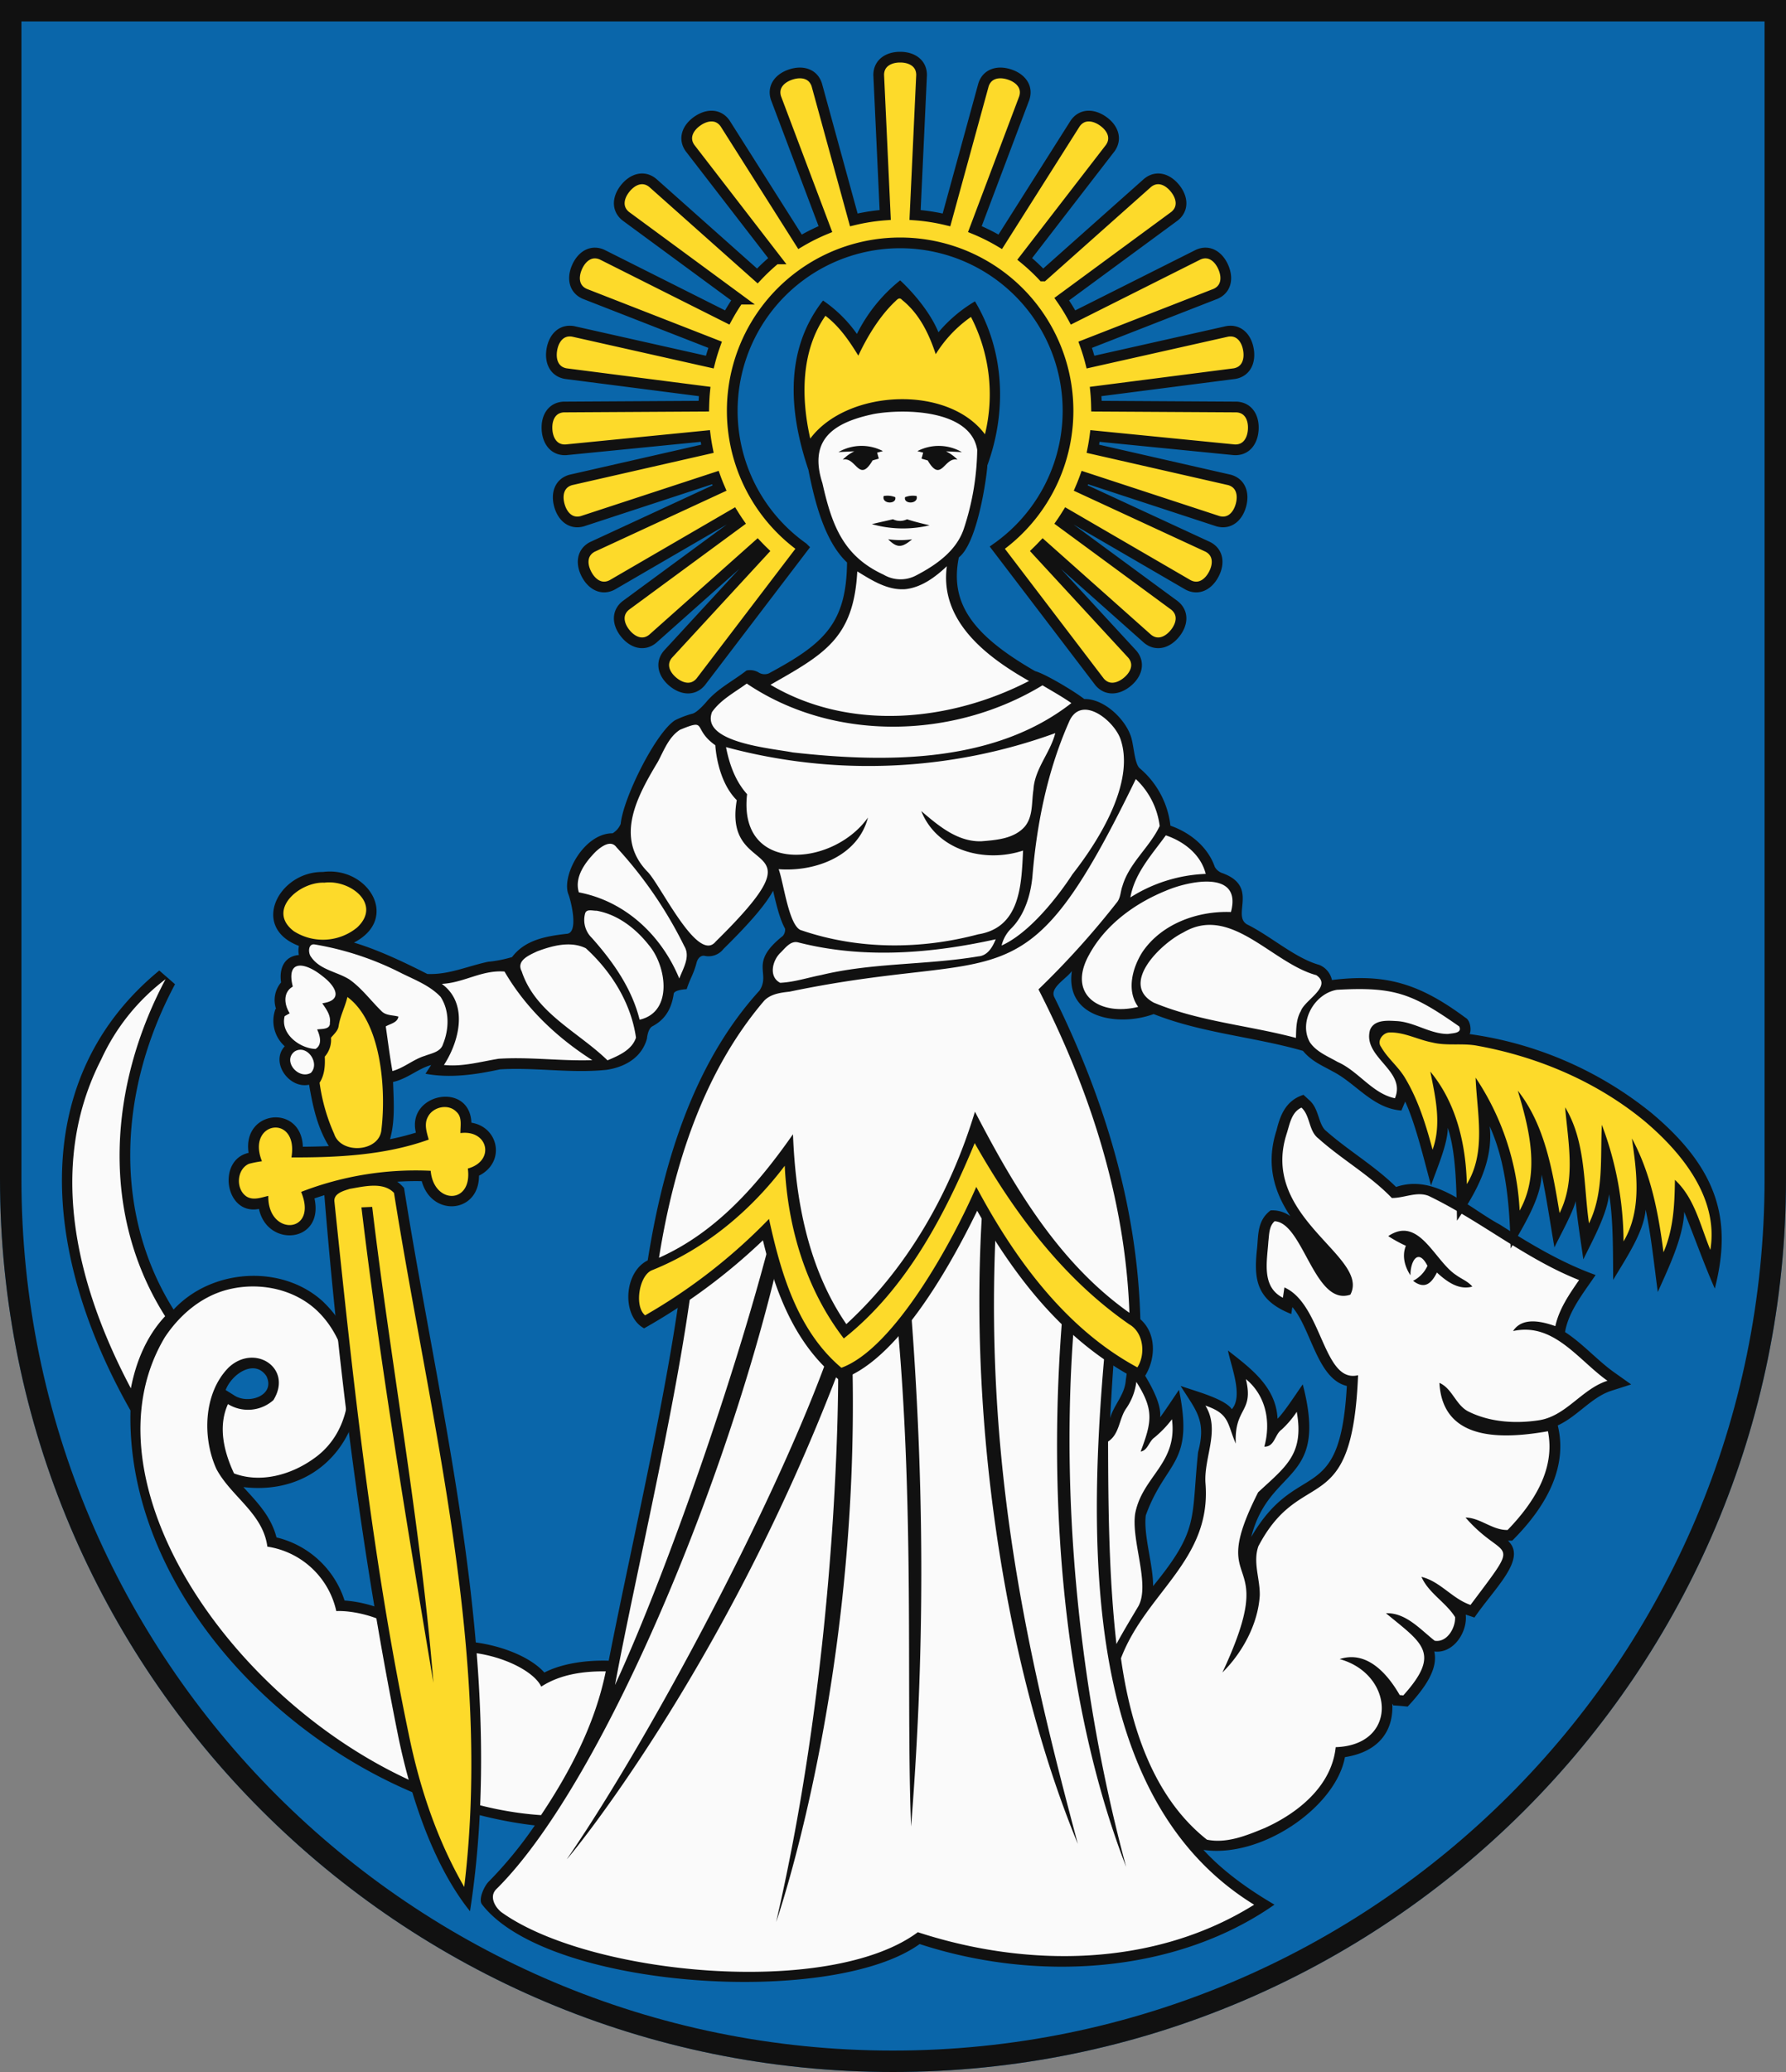
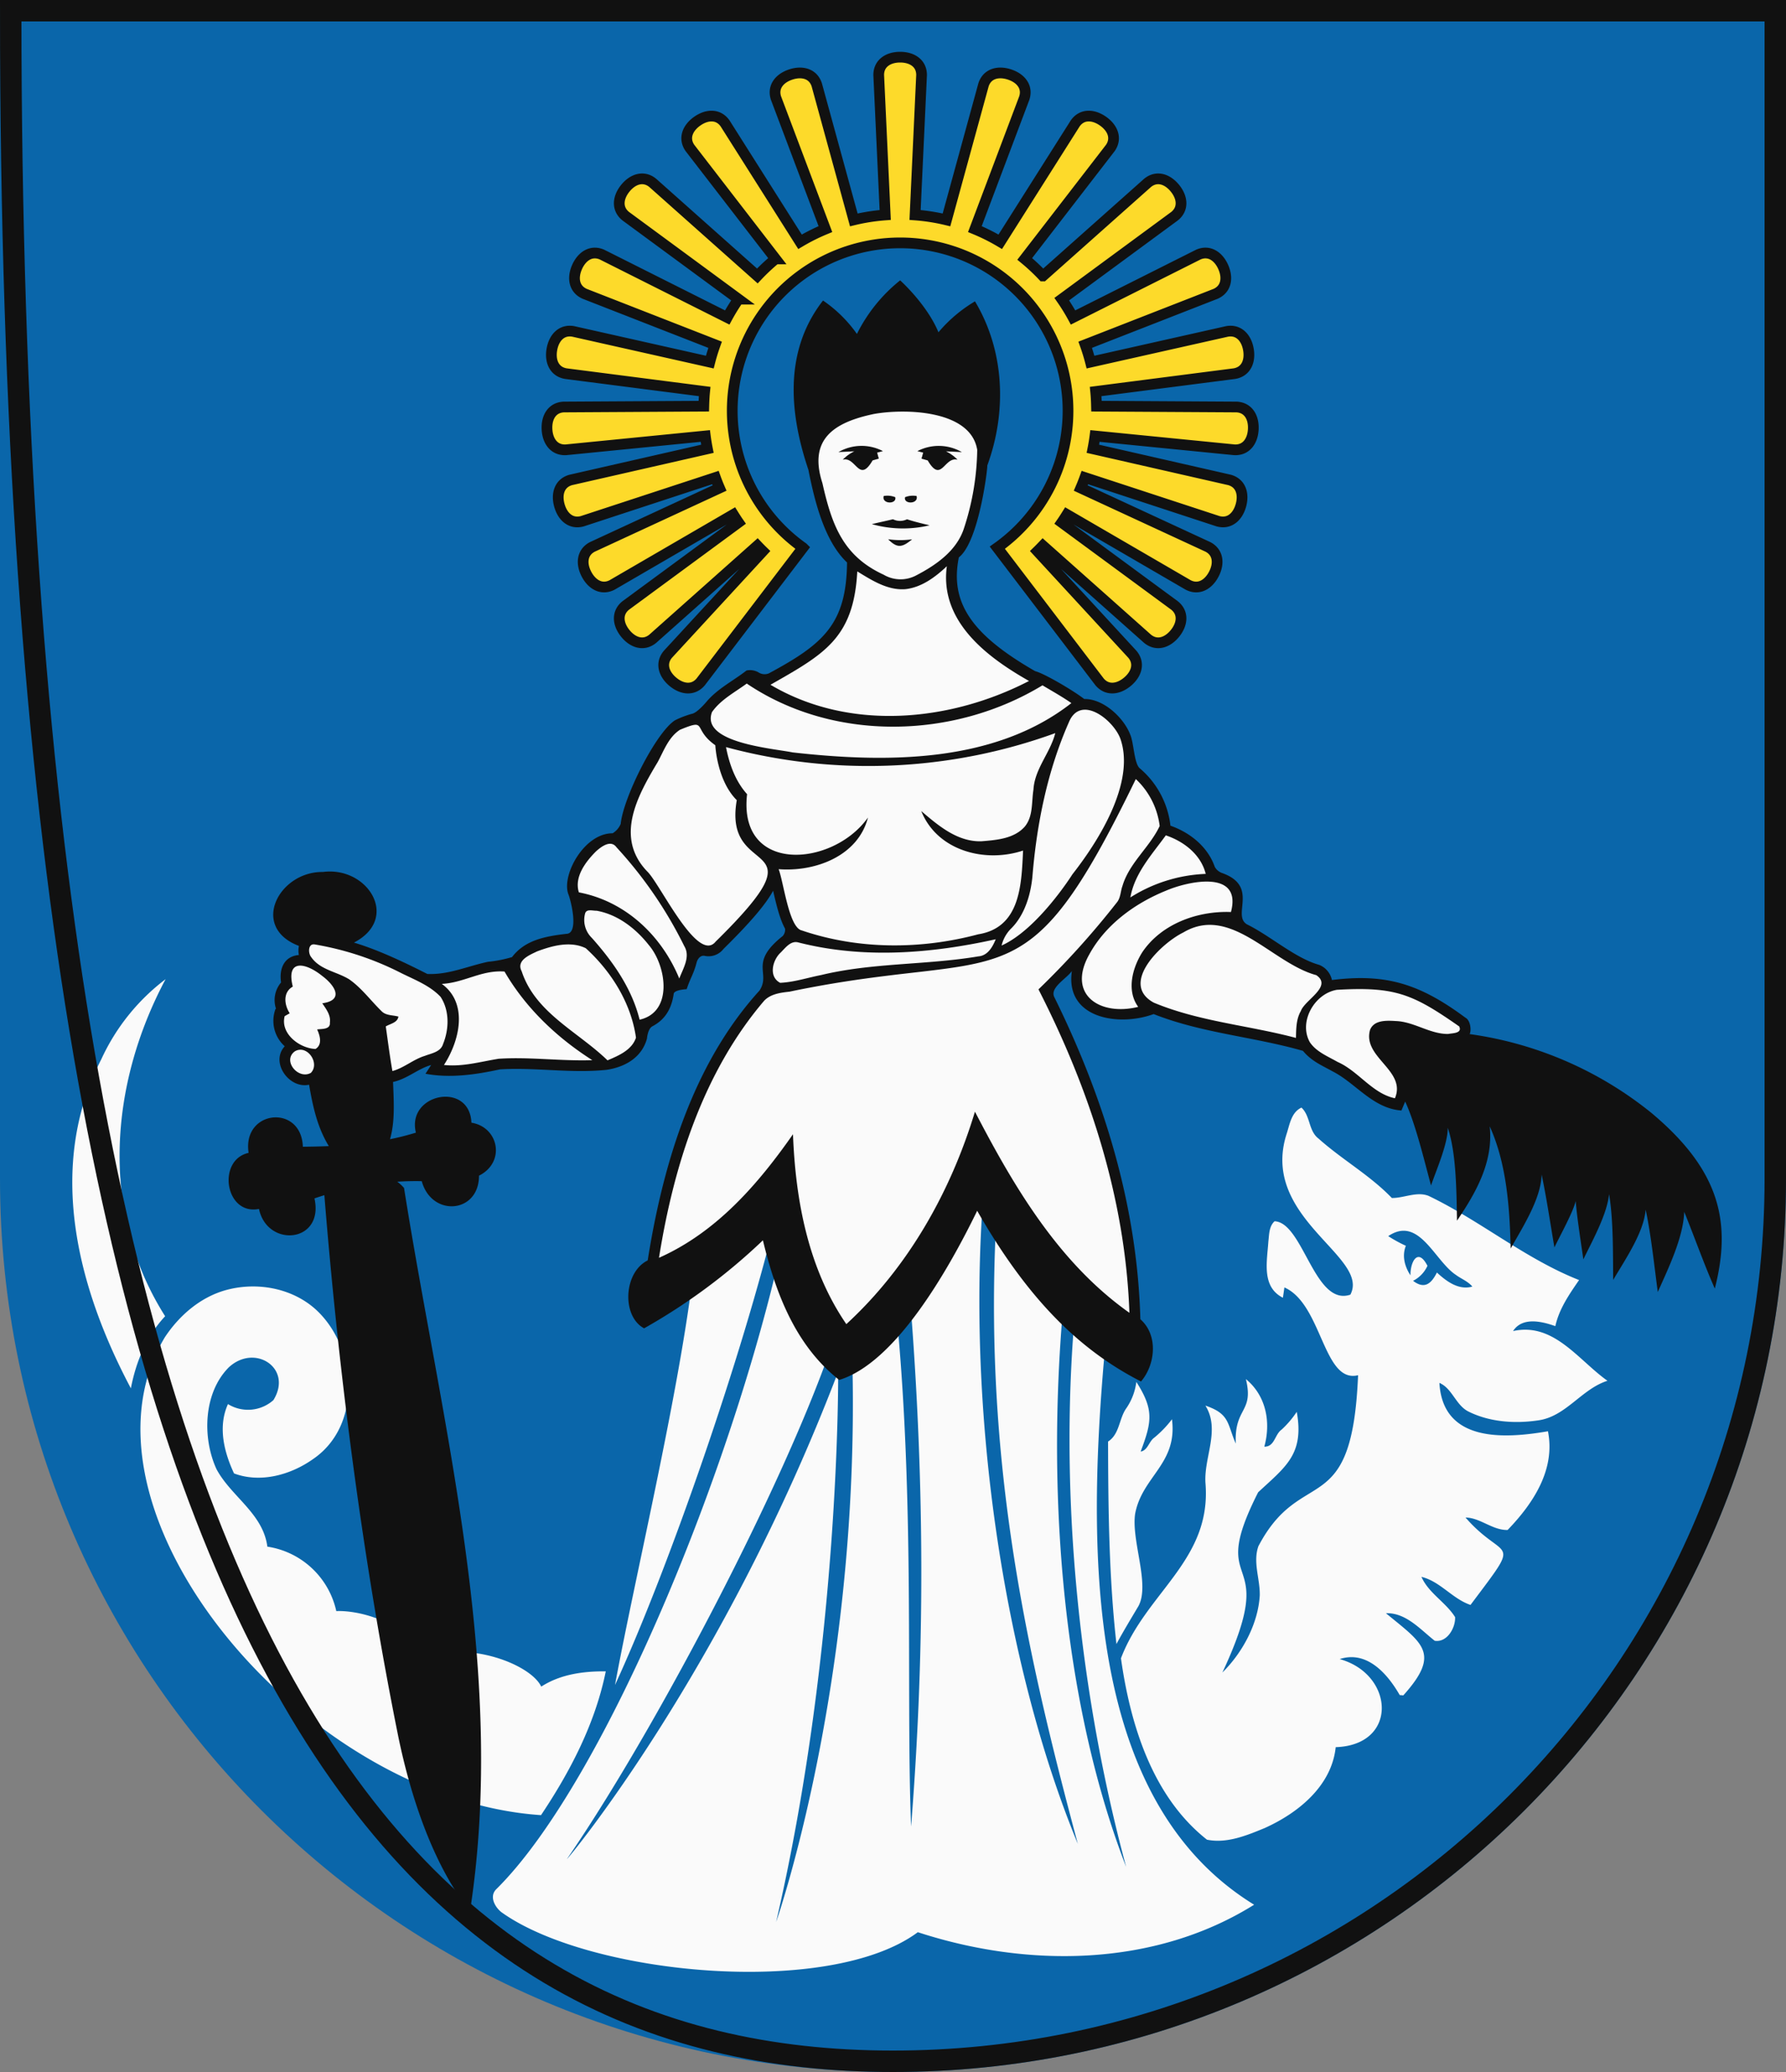
<svg xmlns="http://www.w3.org/2000/svg" width="500" height="580" viewBox="0 0 500 580">
  <rect x="0" y="0" width="500" height="580" fill="#808080" stroke="none" />
  <title>Coat of Arms of Púchov</title>
  <g id="coa_puchov">
    <path id="field" d="M500,330V0H0V330C0,468.071,111.929,580,250,580S500,468.071,500,330Z" fill="#0a66aa" />
    <g id="coa">
-       <path d="M451.761,384.058c-4.609-3.305-8.677-7.979-13.619-11.182.97-5.806,5.162-10.95,8.555-15.974-9.481-3.4-18.324-8.694-26.764-14.088-8.889-4.779-18.149-14.289-29.093-10.554-6.156-6.052-13.611-10.331-19.895-15.952-1.957-2.067-1.726-6.145-4.545-8.474l-1.476-1.367c-5.06,1.6-6.57,5.928-7.544,9.909-3.189,9.826-.4,17.673,3.859,24.064a8.524,8.524,0,0,0-5.528-1.626c-3.787,2.844-3.4,6.95-3.8,10.727-.924,8.518-.29,14.369,9.587,18.282l.3-1.936c5.257,5.993,6.942,20.1,15.257,22.073-1.912,34.541-13.744,19.85-26.766,42.275,5.135-20.025,21.717-14.71,14.427-42.713-1.687,2.342-5.155,7.779-7.061,9.613-.41-8.924-7.531-14.115-13.88-19.095.915,4.655,4.307,12.734,1.084,16.431-2-2.974-10.624-5.172-14.35-6.526,4.285,6.874,7.3,9.611,4.9,18.536-1.981,18.918.429,21.535-12.595,37.509.039-6.012-2.73-14.2-2.049-19.8,5.609-15.5,13.606-14.093,9.3-35.14-.6.835-4.688,7.049-5.291,7.657.6-5.093-5.3-13.409-8.513-18.361l-1.1,8.079c-.314,4.135-3.43,6.937-4.367,10.568,1-18.694,1.9-28.788,4.1-49.451l-35.895-21.179L218.556,327l-26.775,22.49c-2.973,31.855-14.407,79.886-21.372,115.377-6.7-.2-13.3.886-18.015,3.314-6.041-6.8-22.467-10.915-33.2-7.72-5.166-9.285-16.859-12.033-22.735-12.441A26.489,26.489,0,0,0,77.4,430.357c-1.5-5.929-5.5-9.937-9.264-14.086,30.2,3.561,43.141-31.941,22.226-51.988-11.423-10.408-31.018-9.272-41.763,2.3-16.323-25.957-16.18-59.978.4-91.075L44.59,271.67c-36.037,29.619-33.8,77.733-8.058,123.157C35.119,450.479,90.841,504.073,149.72,510.979a114.3,114.3,0,0,1-12.929,15.755c-1.253,1.257-2.929,4.948-1.856,6.342,18.293,23.772,97.873,28.855,122.527,11.106,32.836,10.746,71.658,8.319,99.331-11.028-7.253-4.235-14.429-9.37-19.883-15.326,16.229,2.394,37.042-11.97,39.612-25.963,10.063-1.577,13.645-7.97,13.253-14.98l.284.493c1.189.068,2.835.205,4.019.335,5.193-5.546,8.527-10.726,7.46-15.425,5.351.673,9.338-5.42,8.8-10.33.255.1,2.151.725,2.444.825,5.706-8.342,14.826-16.419,9.374-21.506l1.2-.019C434,420.649,438.737,409.692,436.1,399.012c5.485-2.522,9.36-7.8,14.834-9.651l5.721-1.829ZM63.169,389.1c1.781-4.611,8.183-8.789,11.433-3.862,2.6,5.459-5.22,8.065-9.2,5.254Z" fill="#111" />
      <path d="M28.367,296.5a58.85,58.85,0,0,1,17.992-22.407c-15.724,29.485-18.52,65.355-.128,94.35-5.2,5.542-8.179,12.783-9.592,20.186C21.616,360.311,12.932,326.567,28.367,296.5Zm286.989,97.646c-2.137,2.954-1.847,7.241-5.15,9.384.052,18.906.239,37.88,2.349,56.675,1.941-3.612,4.077-7.113,6.163-10.631,3.31-6.137-2.074-18.261-.921-25.891,2-10.468,11.915-13.943,10.3-26.4a29.667,29.667,0,0,1-5.2,5.345c-1.3,1.136-1.668,3.382-3.566,3.7,3.12-8.3,3.8-11.674-1.208-19.5A16.658,16.658,0,0,1,315.356,394.147Zm62.683-31.741c-10.05,3.4-13.2-20.226-21.218-20.545-1.575,1.435-1.5,3.723-1.736,5.67-.368,5.61-1.973,12.667,4.068,15.738.11-.726.323-2.161.425-2.886,10.632,4.7,10.817,26.976,20.622,24.575-1.68,41.28-15.821,24.778-27.915,47.88-1.584,4.543.51,9.179.392,13.791-.488,7.971-4.86,16.012-10.461,21.544,16.738-35.77-4.932-20.983,10.008-50.442,7.673-7.158,12.942-10.6,10.81-22.526a27.3,27.3,0,0,1-4.222,4.962c-1.991,1.383-1.915,4.833-4.859,4.79,1.892-6.84.511-14.264-5.158-18.914,2.294,9.462-3.285,7.794-2.834,18.06-2.437-5.6-1.632-8.317-8.5-10.64,4.222,6.8-.425,14.355.009,21.6,1.833,21.665-16.617,30.615-23.652,49.135,2.617,18.588,8.8,38.718,24.078,50.774,5.523,1.136,11.106-1.17,16.153-3.253,9.337-4.2,18.75-11.742,19.89-22.646,17.613-.574,16.41-20.434,1.107-24.653,7.639-2.5,13.384,4.111,16.817,10.076.247.017.749.06,1,.086,10.706-11.9,5.3-14.595-4.86-23,5.575-.2,9.6,4.517,13.643,7.7,3.447.581,5.847-3.586,5.719-6.609-2.6-4.167-7.4-6.686-9.421-11.272,5.259,1.264,8.664,6.157,13.736,7.856,14.834-19.792,9.686-11.733-1.4-24.465,4.187.077,7.489,3.561,11.779,3.493,7.129-7.39,13.448-16.866,11.3-27.642-12.24,2.123-29.464,3.133-30.384-13.534,3.617,1.528,4.588,6.319,8.222,8.061,5.906,2.912,12.877,3.381,19.328,2.442,7.847-1.025,12.171-8.761,19.49-11.1-8.2-5.821-15.04-16.423-26.418-13.919,2.587-4.039,8.094-2.7,11.83-1.375,1.064-4.833,3.89-8.906,6.647-12.9-15.072-5.944-27.618-16.609-42.163-23.577-3.336-1.29-6.843.649-10.255.606-6.154-6.4-13.975-10.759-20.537-16.643-2.826-2.152-2.222-6.3-4.766-8.659-2.818,1.307-3.277,4.62-4.128,7.267C352.554,340.966,383.7,351.739,378.039,362.406Zm29.567-5.516c1.5,1.11,3.353,1.776,4.578,3.253-3.846,1.093-7.259-1.485-9.915-3.928-1.585,3.134-3.469,4.762-6.672,2.315a8.744,8.744,0,0,0,4.025-4.193c-2.624-5.172-4.811-1.225-4.757,2.655-1.609-2.45-2.417-5.43-1.285-8.265a38.378,38.378,0,0,1-4.937-2.707C397.281,340.2,401.55,352.887,407.606,356.89ZM151.52,472.127c-2.809-6.055-20.046-13.105-33.933-8.018-4.113-10.957-18.435-13.407-23.439-13.125a23.317,23.317,0,0,0-19.3-18.044c-1.208-9.289-10.1-13.989-14.231-21.672-4.04-8.8-3.659-21.366,3.414-28.495,7.291-6.8,18.045.207,12.511,9.153a10.691,10.691,0,0,1-12.724,1.11c-2.86,6.345-1.107,13.4,1.7,19.41,7.413,2.784,15.907.41,22.179-4.056,13.79-9.437,12.312-31.288.664-41.876-6.8-6.114-16.843-7.8-25.5-5.278-6.971,2.058-12.724,7.079-16.7,13.074C17.336,422.457,84.714,503.63,151.46,508.1c8.2-12.262,15.175-25.66,18.129-40.245C163.359,467.78,156.856,468.668,151.52,472.127ZM351.1,533.174c-28,17.5-63.453,17.722-94.147,7.693-24.911,18.482-92.089,11.992-116.6-5.617-1.838-1.462-3.429-4.4-1.438-6.4,30.674-30.28,68.5-122.422,81.828-188.853h-3.369c-9.357,38.86-30.065,98.857-45.2,131.674,5.745-31.228,19.162-86.619,22.478-120.674l25-21h3L247.5,340c9.7,61.939,5.859,129.144,7.568,171.279,3.268-41.594,5.15-96.67-2.416-171.279l23-10c-5.652,63.348,5.34,135.892,26.09,186.138-14.78-55.207-27.829-112.18-22.09-186.138l21,10c-9.391,63.958-4.917,132.112,14.622,182.594C301.6,472.105,293.67,404.206,304.431,340l8.069,8C304.435,416.174,297.831,500.387,351.1,533.174ZM237.648,360.11C230.1,395.7,186.208,480.477,158.7,520.416c.247.017,43.957-52.564,75.945-136.416,0,0,.653,76.206-17.364,154.007C217.284,538.007,244.548,460.206,237.648,360.11Z" fill="#fafafa" />
      <path d="M131.58,535c10.5-67.954-8.138-137.109-18.466-202.463a11.781,11.781,0,0,0-1.894-1.749c2.281-.142,4.565-.207,6.85-.15,2.769,10.122,16.045,9.056,16.029-1.539,7.524-3.786,5.517-13.621-2.124-14.83-.479-11.7-18.23-8.191-15.542,2.783a73.349,73.349,0,0,1-7.243,1.837c1.38-4.929,1.09-9.8.848-16.02,4.044-.9,6.934-3.7,10.67-4.752l-1.59,2.449c6.952,1.305,14.105.243,20.83-1.222,10.019-.613,19.737,1.171,29.872.126,4.948-.739,9.8-3.283,11.3-8.737,0,0,.2-2.668,1.456-3.411,2.748-1.458,5.274-3.866,6.033-9.135.165-1.147,3.629-1.293,3.629-1.293,1.095-3.34,1.931-4.132,2.815-7.578l.006,0c-.009-.02.527-1.92,2.1-1.774a5.284,5.284,0,0,0,5.388-1.915c7.95-7.827,11.985-12.748,13.89-16.291,1.03,4.519,1.978,8.16,3.348,10.622a2.68,2.68,0,0,1-.612,2.007h.02c-9.693,7.649-3.28,10.317-6.564,15.313-16.43,18.055-26.225,43.415-31.3,75.541-6.769,3.327-7.331,15.644-1.008,19.011a166.613,166.613,0,0,0,33.26-24.639c3.6,14.952,9.208,29.538,21.36,39.088,15.622-4.763,30.3-30.245,38.625-47.353,13.493,23.568,27.714,38.516,45.869,47.784,4.054-4.76,4.862-13-.186-17.425-.794-29.39-8.868-59.361-24.2-90.392l.018.009c-1.011-2.575,3.607-5.027,5.013-7.1-1.973,13.244,13.038,15.681,22.889,12.059,13.632,5.382,27.929,6.317,41.806,10.3,2.41,2.942,5.487,4.16,8.472,5.834,6.345,3.276,11.109,10.282,19.089,10.863.036-.09,1.073-2.523,1.047-2.515,2.919,6.3,5.271,16.247,7.24,23.5,1.475-4.342,4.7-11.59,4.687-16.152,2.41,7.111,2.438,18,2.586,26.006,5.458-8.067,10.2-16.561,9.158-26.413,4.746,10.456,5.59,22.828,5.871,34.2,3.294-5.9,8.514-13.912,8.658-20.721,1.312,6.12,2.512,14.178,3.584,20.421,1.471-3.115,5.158-9.716,5.964-12.97.3,4.255,1.527,12,2.136,16.306,2.514-5.2,6.624-12.54,7.2-18.251,1.216,7.078,1.075,16.7,1.156,24.01,3.223-5.523,8.59-13.238,9.081-19.676,1.5,6.9,2.457,16.04,3.4,23.058,2.931-6.57,7.155-15.256,7.4-22.444,2.6,6.335,5.714,15.1,8.567,21.481,4.742-18.585,1.45-33.1-17.742-49.164a103.557,103.557,0,0,0-50.909-22.072c.52-.854.33-3.816-1.188-4.6-12.8-9.5-22.276-12.415-37.351-10.528a5.879,5.879,0,0,0-3.6-4.256c-6.666-1.842-13.609-8.1-20.205-11.336v-.007c-4.308-2.573,3.552-10.758-7.144-14.424l0-.008a3.783,3.783,0,0,1-1.848-1.643c-1.772-5.139-6.31-9.378-12.415-11.536a24.662,24.662,0,0,0-8.657-16.119h0c-1.519-1.469-1.585-7-2.578-9.329-1.814-4.783-7.545-10.122-12.892-10-3.038-2.367-11.184-7.163-13.749-7.805-17.5-10.065-23.962-18.993-21.358-31.85,5.687-4.391,8.133-25.463,7.958-25.7,5.473-14.933,4.938-31.982-3.442-45.966a40.121,40.121,0,0,0-10.225,8.654C259.464,85.147,252,78.478,252,78.478a44.6,44.6,0,0,0-12.1,15,37.352,37.352,0,0,0-9.491-9.353c-11.531,14.766-8.982,32.909-4.094,47.379,1.649,8.324,4.368,19.879,10.818,25.947-.17,17.344-6.75,22.872-21.871,31.033a3.125,3.125,0,0,1-2.909-.264,4.744,4.744,0,0,0-3.367-.531c-3.744,2.931-7.986,4.984-11.179,8.721l0,0s-2.61,3.156-4.1,3.4a26.663,26.663,0,0,0-4.747,1.818c-5.418,3.5-14.5,21.756-15.19,28.994a5.549,5.549,0,0,1-2.264,2.633c-7.954-.016-14.232,11.557-12.452,16.88l-.01,0c.569,1.129,3.275,11.224-.5,11.27-5.942.695-11.575,1.74-15.2,6.511a35.835,35.835,0,0,1-6.738,1.313l.011,0c-5.739,1.213-11.06,3.685-16.991,3.405-6.558-3.344-13.955-6.827-20.541-8.779,13.02-6.748,3.9-21.425-8.69-19.769-12.335-.171-20.512,15.459-6.706,20.7a6.1,6.1,0,0,0-.015,2.547c-3.967.321-5.6,3.622-4.985,7.677a7.655,7.655,0,0,0-1.416,7.368l-.158.089a9.554,9.554,0,0,0,2.6,10.409c-4.144,4.5,1.242,11.994,6.816,10.761,1.133,6.61,2.418,12.086,5.524,17.185-2.438.1-4.866.156-7.27.174-.4-12.036-17.012-10.334-15.188,1.716-8.911,1.976-6.6,17.561,2.907,15.7,2.325,10.978,18.3,9.5,15.531-2.948.921-.322,1.846-.616,2.772-.906,3.8,47.165,10.289,99.925,20.717,151.657C115.062,503.315,121.406,522.28,131.58,535Zm42.045-300.933.026-.048c0,.021,0,.042,0,.063C173.643,234.073,173.634,234.069,173.625,234.064Z" fill="#111" />
-       <path d="M90.812,247.083c7.151-.954,16.229,5.981,9.149,12.563a15.1,15.1,0,0,1-17.727,1C74.539,254.759,83.858,246.751,90.812,247.083Zm4,40.014c-.136,1.422-1.3,2.342-2.147,3.381a7.135,7.135,0,0,1-1.746,5.3c.119,2.53-.034,5.1-1.448,7.3a52.285,52.285,0,0,0,4.089,14.351c1.933,5.826,12.871,5.06,13.238-1.371,1.3-11.014.012-29.945-9.541-36.974C96.622,281.808,95.267,284.32,94.816,287.1ZM120.022,319c-12.266,4.4-25.513,5.017-38.427,4.991,2.062-12.369-12.76-10.174-8.263,1.073a29.261,29.261,0,0,0-3.637.716c-3.493,1.533-3.766,7.189-.6,9.2,1.874,1.1,4.081.221,6.014-.222-.192,11.5,14.087,10.612,9.192-1.116a88.654,88.654,0,0,1,36.272-5.911c.843,9.489,11.783,9.463,10.4-.63,7.722-2.136,5.689-10.947-2.07-9.923-.051-1.993.571-4.437-1.116-5.945-2.257-2.368-6.576-1.431-8,1.414C118.676,314.659,119.46,316.959,120.022,319Zm-26.39,17.435c5.188,49.946,10.546,99.985,20.828,149.181,3.038,14.86,7.9,29.416,15.5,42.587,7.884-65.18-9.484-130.258-19.661-194.289-3.032-3.194-8.45-1.78-12.352-1.133C96.213,333.329,93.291,334.07,93.632,336.438Zm10.563,1.4c5.239,44.114,13.588,88.937,17.142,133.219-7.369-43.915-14.868-88.869-20.149-133.083Zm136.1-238.277c-2.518-4.113-5.309-8.2-9.209-11.159-6.913,9.929-6.827,23.012-4.25,34.374,10.248-13.75,38.486-15.211,48.91-1.2a47.267,47.267,0,0,0-3.917-32.855,35.27,35.27,0,0,0-9.866,10.429c-1.911-5.766-4.592-11.312-9.4-15.17-.87-1.009-1.5.027-2.152.587C246.171,88.638,242.743,94.326,240.294,99.558ZM393.289,301.644c3.747,6.215,5.906,13.21,7.767,20.18,2.585-7.148.8-14.694-.632-21.859,7.288,8.784,9.951,20.332,10.224,31.5,5.513-9,2.834-19.925,2.458-29.8a73.429,73.429,0,0,1,12.324,37.2c5.854-10.454,2.714-22.808-.512-33.559,7.608,9.661,9.724,22.446,11.692,34.263,4.625-9.268,2.389-19.79,1.553-29.608,5.863,9.661,5.116,21.66,6.682,32.5,4.208-8.6,3.133-18.365,3.6-27.6a93.413,93.413,0,0,1,6.076,32.644c5.172-8.725,3.713-19.289,2.339-28.82,5.325,9.794,7.433,20.918,8.841,31.856,2.8-6.385,3.124-13.414,3.2-20.273,5.539,5.121,7.126,12.888,9.917,19.6,2.4-14.482-7.961-27.219-18.409-36.036-13.322-10.988-29.734-17.983-46.7-21.078-4.224-.848-8.586.1-12.776-.95-4.037-.771-7.817-2.933-12.008-2.789-1.826.1-3.524,2.391-2.287,4.036C388.433,296.217,391.412,298.524,393.289,301.644Zm-157.066,73.02c-10.6-13.787-15.721-31.151-16.531-48.338-9.61,12.7-22.352,23.342-37.279,29.286-3.525,1.592-4.867,10.091-1.809,12.583a156.717,156.717,0,0,0,34.684-26.989c3.286,15.076,7.971,31.313,20.261,41.666,15.008-5.471,31.538-36.185,37.764-50.636,10.55,19.831,24.925,39.673,45.1,50.525,2.356-3.645,1.758-9.742-2.244-12.031-18.61-12.875-32.3-31.307-43.3-50.746C264.513,340.15,253.681,360.861,236.223,374.664Z" fill="#fdda2a" />
      <path d="M215.7,191.681c14.967-8.543,23.3-12.962,24.3-31.728,4.071,2.476,8.458,5.342,13.451,4.969,4.548-.492,8.4-3.384,11.623-6.419-2.074,15.319,11.04,25.349,23.009,32.118C265.906,202.079,237.783,204.766,215.7,191.681Zm14.543-56.428c-3.978-12.3,3.177-17.006,14.371-19.365,8.812-1.583,27.2-1.133,28.966,10.064a73.522,73.522,0,0,1-3.738,22.012c-2.074,6.274-7.843,10.251-13.468,13.167a9.315,9.315,0,0,1-9-.262C235.9,155.6,232.833,146.709,230.241,135.253Zm25.117,15.715a24.365,24.365,0,0,1-6.716-.017C251.262,153.613,252.649,153.19,255.358,150.968Zm1.467-24.685c.4.11,1.212.322,1.621.424-.119.424-.35,1.263-.469,1.679.435.127,1.306.373,1.741.5,3.833,6.58,4.622-1.191,8.355-.2a11.429,11.429,0,0,0-3.243-2.349c1.109.059,3.328.161,4.446.221A12.943,12.943,0,0,0,256.825,126.283Zm-.218,12.569a5.9,5.9,0,0,0-3.235.322C252.86,141.226,257.238,141.167,256.607,138.852Zm-6.614,6.5c-1.971.475-3.951.891-5.914,1.365a32.086,32.086,0,0,0,16.155.331c-2.116-.509-4.241-1.009-6.307-1.687A4.48,4.48,0,0,1,249.993,145.355Zm.635-6.181a5.9,5.9,0,0,0-3.235-.322C246.762,141.167,251.14,141.226,250.628,139.174Zm-15.9-12.619c1.118-.06,3.337-.162,4.446-.221a11.429,11.429,0,0,0-3.243,2.349c3.733-.988,4.522,6.783,8.355.2.435-.127,1.306-.373,1.741-.5-.119-.416-.35-1.255-.469-1.679.409-.1,1.22-.314,1.621-.424A12.943,12.943,0,0,0,234.724,126.555ZM223.532,263.819c-2.236-.644-3.746,1.671-5.155,2.993-2.167,2.163-3.209,6.623.034,8.3,3.918-.178,7.69-1.441,11.522-2.187,14.414-3.477,29.4-2.756,43.969-5.215,2.62-.2,3.986-2.645,4.856-4.79C260.657,266.936,241.705,268.45,223.532,263.819Zm114.019-19.2c-1.357-5.4-6.076-9.064-11.171-10.785-3.909,5.4-8.731,10.582-9.926,17.382A42.344,42.344,0,0,1,337.551,244.623Zm-51.138-6.529c-10.722,3.571-24.062.036-28.5-11.056,4.77,4.07,10.1,8.64,16.812,8.462,4.233-.348,9.141-.7,12.153-4.095,2.4-2.875,1.886-6.877,2.441-10.336.324-5.851,4.711-10.311,6.111-15.847a153.153,153.153,0,0,1-92.18,3.917c.93,4.765,2.6,9.5,5.9,13.176-2.569,22.455,24.01,20.441,33.839,6.537-2.771,10.788-14.743,15.248-25.006,14.457,1.407,3.648,2.888,16.4,6.486,17.144,15.857,5.4,33.276,5.384,49.4,1.085C285.667,259.629,285.965,247.678,286.413,238.094Zm2.6,7.487c-.863,8.283-4.112,12.6-6.068,14.462a10.041,10.041,0,0,0-2.544,4.637c10.174-4.56,19.822-19.926,19.822-19.926h0c9.188-11.729,17.36-26.939,13.408-38.023-2-5.3-11.172-12.487-14.423-4.485C293.211,215.863,290.215,230.717,289.014,245.581ZM163.991,265.43c-4.3-2.1-9.4-.707-13.647.894-2.138,1.031-5.894,2.521-4.293,5.571,3.833,11.668,15.793,16.906,24.022,24.921,3.1-1.311,6.841-2.887,7.974-6.354C176.675,280.778,171.155,271.946,163.991,265.43Zm-22.753,6.524c-6.457-.468-11.214,3.127-17.552,3.459,7.43,5.4,5.061,15.826.6,22.7,5.205.562,10.248-.929,15.325-1.746,8.74-.562,17.463.7,26.212.4C155.907,290.454,147.167,282.166,141.238,271.954Zm40.421-7.384c-3.646-4.642-8.715-8.586-14.635-9.634-1.022.052-2.828-.613-3.22.767a6.971,6.971,0,0,0,1.882,6.831c5.912,6.643,11.211,14.139,13.375,22.9C188.54,283.3,186.577,270.35,181.659,264.57Zm138.124,1.988c5.359-7.962,15.456-11.616,24.826-11.26,3.161-11.831-11.7-8.759-18.221-5.961-8.747,3.562-16.932,9.531-21.489,17.925-6.24,11.211,3.025,17.233,13.749,14.584C315.311,277.284,317.009,270.976,319.783,266.558ZM221.9,210.615c26.117,2.94,56.413,3.109,78.038-13.8-2.6-1.814-5.376-3.349-8.09-4.977-24.826,15.087-58.415,15.947-82.792-.492-3.363,2.468-7.288,4.5-9.721,7.97C196.043,207.933,216.393,209.493,221.9,210.615Zm186.6,76.7c-13.015-9.092-17.926-11.181-34.223-10.242-6.307,1.043-10.813,9-7.561,14.7,1.826,2.68,5,3.909,7.732,5.478,5.835,2.553,9.745,8.87,16.07,10.174,3.286-7.783-9.106-11.395-6.981-19.086,1.084-2.882,4.694-2.679,7.237-2.526,5.112.186,9.5,3.646,14.62,3.62C406.628,289.188,409.445,289.29,408.506,287.314ZM368.5,272.968c-12.445-3.362-23.916-19.876-37.244-11.938-6.13,2.994-17.957,14.327-8.261,19.629,12.69,5.3,26.6,6.359,39.813,9.877.068-2.552.051-5.256,1.374-7.529C365.263,279.9,373.14,276.128,368.5,272.968Zm-55.806-20.383c1.049-1.289.981-3.061,1.536-4.553,1.9-6.487,7.613-10.836,10.429-16.814a21.671,21.671,0,0,0-6.683-13.142c-31.541,65.005-35.674,46.743-96.941,59.513-2.51.28-5.232.619-7.084,2.518-17.128,20.051-25.385,46.356-29.461,71.978C200.58,344.917,212.172,331.553,222,317.5c.7,18.484,4.267,37.613,14.935,53.155,17.35-15.932,29.239-37.121,36.007-59.471,10.907,21.01,23.469,42.335,43.243,56.3-1.133-31.8-11.041-62.33-25.458-90.537A236.466,236.466,0,0,0,312.691,252.585ZM190.169,273.913c1.073-2.845,3.194-6.107,1.388-9.088a117.294,117.294,0,0,0-18.971-27.656c-1.618-2.223-4.318-.136-5.767,1.184-2.9,2.913-6.1,7.121-4.762,11.439C175.092,252.275,185.2,261.849,190.169,273.913Zm-66.833,5.118c-2.964-3.134-7.121-4.718-10.912-6.592a83.66,83.66,0,0,0-24.312-8.066c-1.917-.315-1.883,2.47-1,3.526,2.488,3.62,7.2,4.08,10.682,6.26,3.459,2.428,5.963,5.9,8.962,8.824,1.21,1.337,3.186,1.133,4.787,1.584-.289,1.738-2.283,1.985-3.543,2.752.6,4.165,1.124,8.347,1.857,12.494,3.271-.885,5.843-3.27,9.072-4.25,1.883-.741,4.455-1.073,5.12-3.347C125.738,288.06,125.875,282.881,123.336,279.031ZM200.331,263.6c31.332-30.815,1.894-16.419,5.933-39.613-5.581-5.561-6.006-15.373-6.006-15.373-6.608-4.68-1.925-7.622-9.9-4.329-3.169,2.053-4.489,5.792-6.192,8.969-5.7,9.51-12.187,21.138-2.923,30.731C184.747,247.355,195.282,269.812,200.331,263.6Zm-117.8,30.7c-3.544,2.615.954,7.989,4.489,6.03C89.671,297.633,85.974,292.25,82.532,294.3Zm7.65-21.131c-4.5-3.643-10.2-4.942-8.212,3.006-2.82,1.6-2.4,5.1-.86,7.47-.358.195-1.065.6-1.415.8-1.277,4.923,4.209,9.029,8.638,9.182,1.994-1.227,1.235-3.748.452-5.46,1.286-.2,3.748.068,3.569-1.916.3-2.078-1.048-3.79-2.13-5.409C96.538,279.97,93.625,275.713,90.182,273.172Z" fill="#fafafa" />
      <path d="M346.185,113.928l-39.218-.231c-.032-1.38-.1-2.751-.235-4.105l38.882-5.006c3.263-.576,4.457-3.514,3.882-6.777s-2.7-5.616-5.966-5.041l-38.237,8.591c-.421-1.648-.922-3.264-1.488-4.85l36.509-14.261c3.027-1.348,3.475-4.488,2.127-7.515s-3.981-4.8-7.008-3.448L300.408,88.873a55.146,55.146,0,0,0-3.164-5.134l31.584-23.232c2.575-2.086,2.2-5.234.109-7.81s-5.086-3.6-7.661-1.516l-29.3,26.069a55.484,55.484,0,0,0-5.1-4.775l23.953-31.034c1.9-2.714.667-5.636-2.047-7.537s-5.882-2.06-7.783.654l-20.97,33.124a54.872,54.872,0,0,0-7.109-3.552l13.832-36.675c1.024-3.152-1.01-5.586-4.161-6.61s-6.228-.25-7.252,2.9L264.972,61.553a54.856,54.856,0,0,0-8.794-1.379L258,21c0-3.314-2.686-5-6-5s-6,1.686-6,5l1.822,39.174a54.856,54.856,0,0,0-8.794,1.379L228.659,23.747c-1.024-3.152-4.1-3.926-7.252-2.9s-5.185,3.458-4.161,6.61L231.078,64.13a54.872,54.872,0,0,0-7.109,3.552L203,34.558c-1.9-2.714-5.069-2.555-7.783-.654s-3.948,4.823-2.047,7.537l23.953,31.034a55.484,55.484,0,0,0-5.1,4.775l-29.3-26.069c-2.575-2.085-5.576-1.059-7.661,1.516s-2.466,5.724.109,7.81l31.584,23.232a55.146,55.146,0,0,0-3.164,5.134L168.567,71.285c-3.027-1.347-5.66.421-7.008,3.448s-.9,6.167,2.127,7.515L200.2,96.509c-.566,1.586-1.067,3.2-1.488,4.85L160.47,92.768c-3.263-.575-5.391,1.777-5.966,5.041s.619,6.2,3.882,6.777l38.882,5.006c-.133,1.354-.2,2.725-.235,4.105l-39.218.231c-3.309.173-4.853,2.944-4.679,6.253s2,5.9,5.307,5.73l39.011-3.868c.155,1.209.355,2.4.587,3.585l-38.226,8.711c-3.193.885-4.1,3.924-3.214,7.118s3.228,5.331,6.421,4.445l37.257-12.223q.537,1.488,1.158,2.932L165.85,153.082c-2.939,1.53-3.194,4.692-1.664,7.631s4.266,4.544,7.2,3.013L205.3,144.019c.471.757.952,1.507,1.459,2.238l-31.589,23.236c-2.575,2.086-2.195,5.234-.109,7.81s5.086,3.6,7.661,1.516l29.31-26.08q.753.795,1.538,1.559l-26.59,28.853c-2.13,2.539-1.156,5.557,1.382,7.687s5.68,2.565,7.81.027l28.618-37.553a47,47,0,1,1,54.416,0l28.618,37.553c2.13,2.538,5.272,2.1,7.81-.027s3.512-5.148,1.382-7.687L290.428,154.3q.783-.765,1.538-1.559l29.31,26.08c2.575,2.085,5.576,1.059,7.661-1.516s2.466-5.724-.109-7.81l-31.589-23.236c.507-.731.988-1.481,1.459-2.238l33.911,19.707c2.939,1.531,5.675-.074,7.205-3.013s1.275-6.1-1.664-7.631l-35.587-16.471q.62-1.446,1.158-2.932L340.978,145.9c3.193.886,5.536-1.252,6.421-4.445s-.021-6.233-3.214-7.118l-38.226-8.711c.232-1.183.432-2.376.587-3.585l39.011,3.868c3.309.174,5.134-2.421,5.307-5.73S349.494,114.1,346.185,113.928Z" fill="#fdda2a" stroke="#111" stroke-miterlimit="10" stroke-width="3" />
    </g>
-     <path id="border" d="M497,330V3H3V330C3,466.414,113.586,577,250,577S497,466.414,497,330Z" fill="none" stroke="#111" stroke-width="6" />
+     <path id="border" d="M497,330V3H3C3,466.414,113.586,577,250,577S497,466.414,497,330Z" fill="none" stroke="#111" stroke-width="6" />
  </g>
</svg>